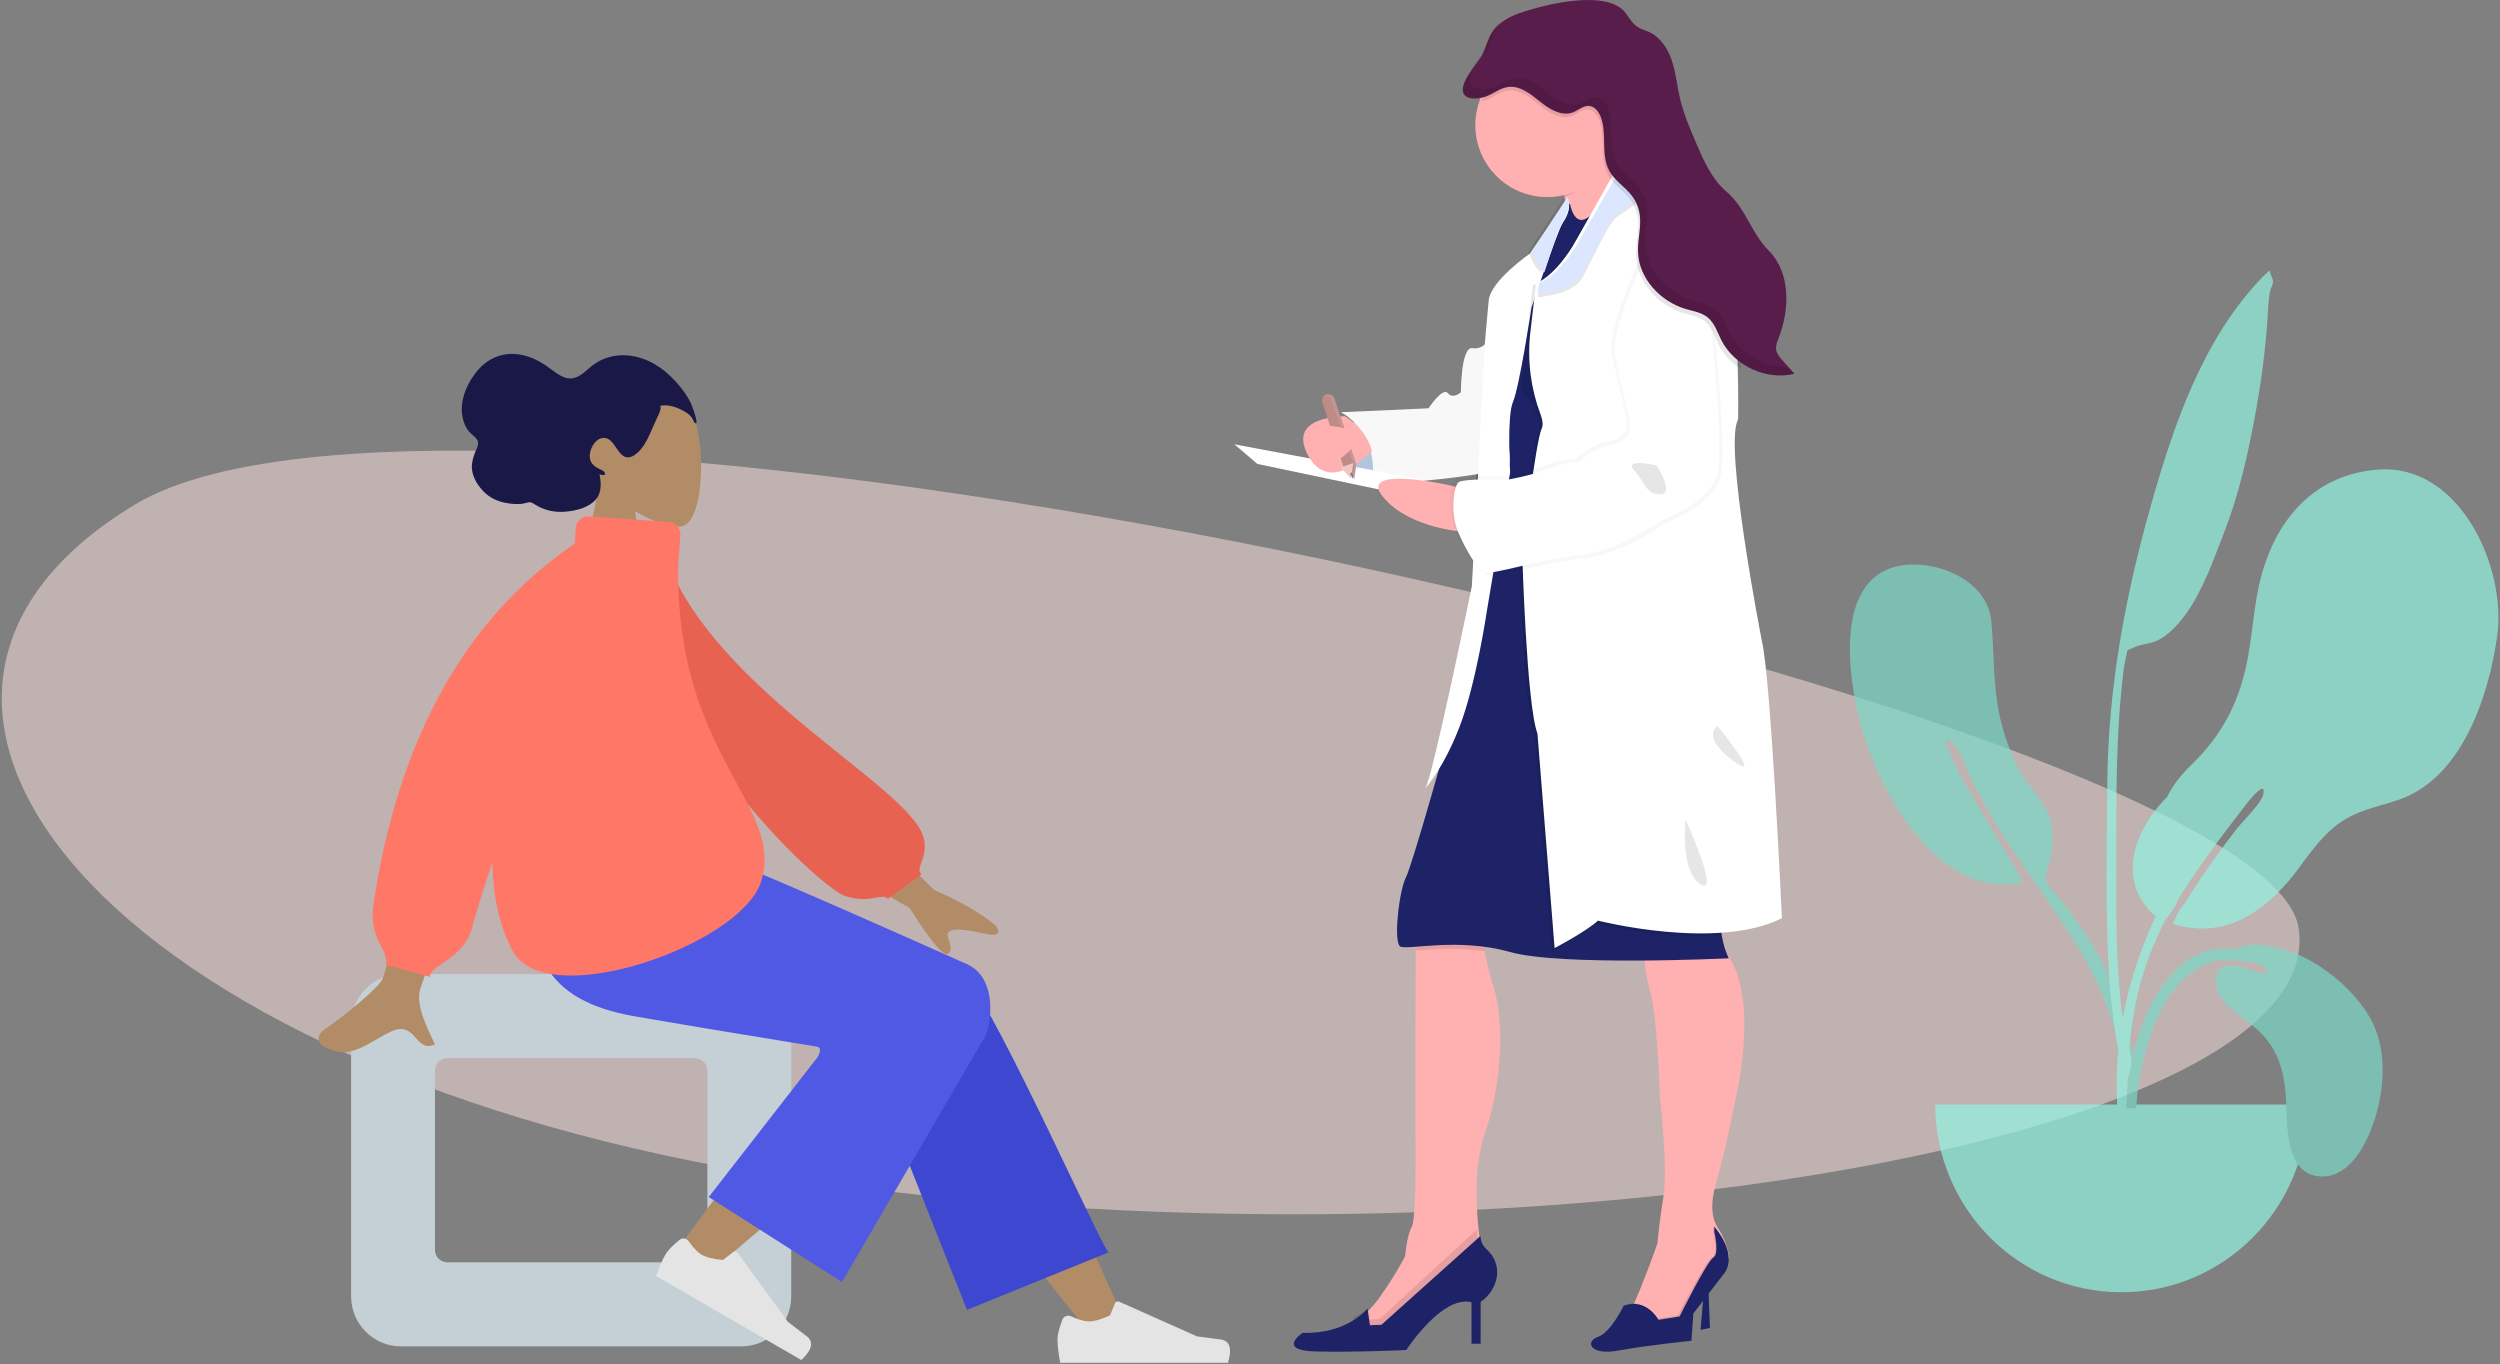
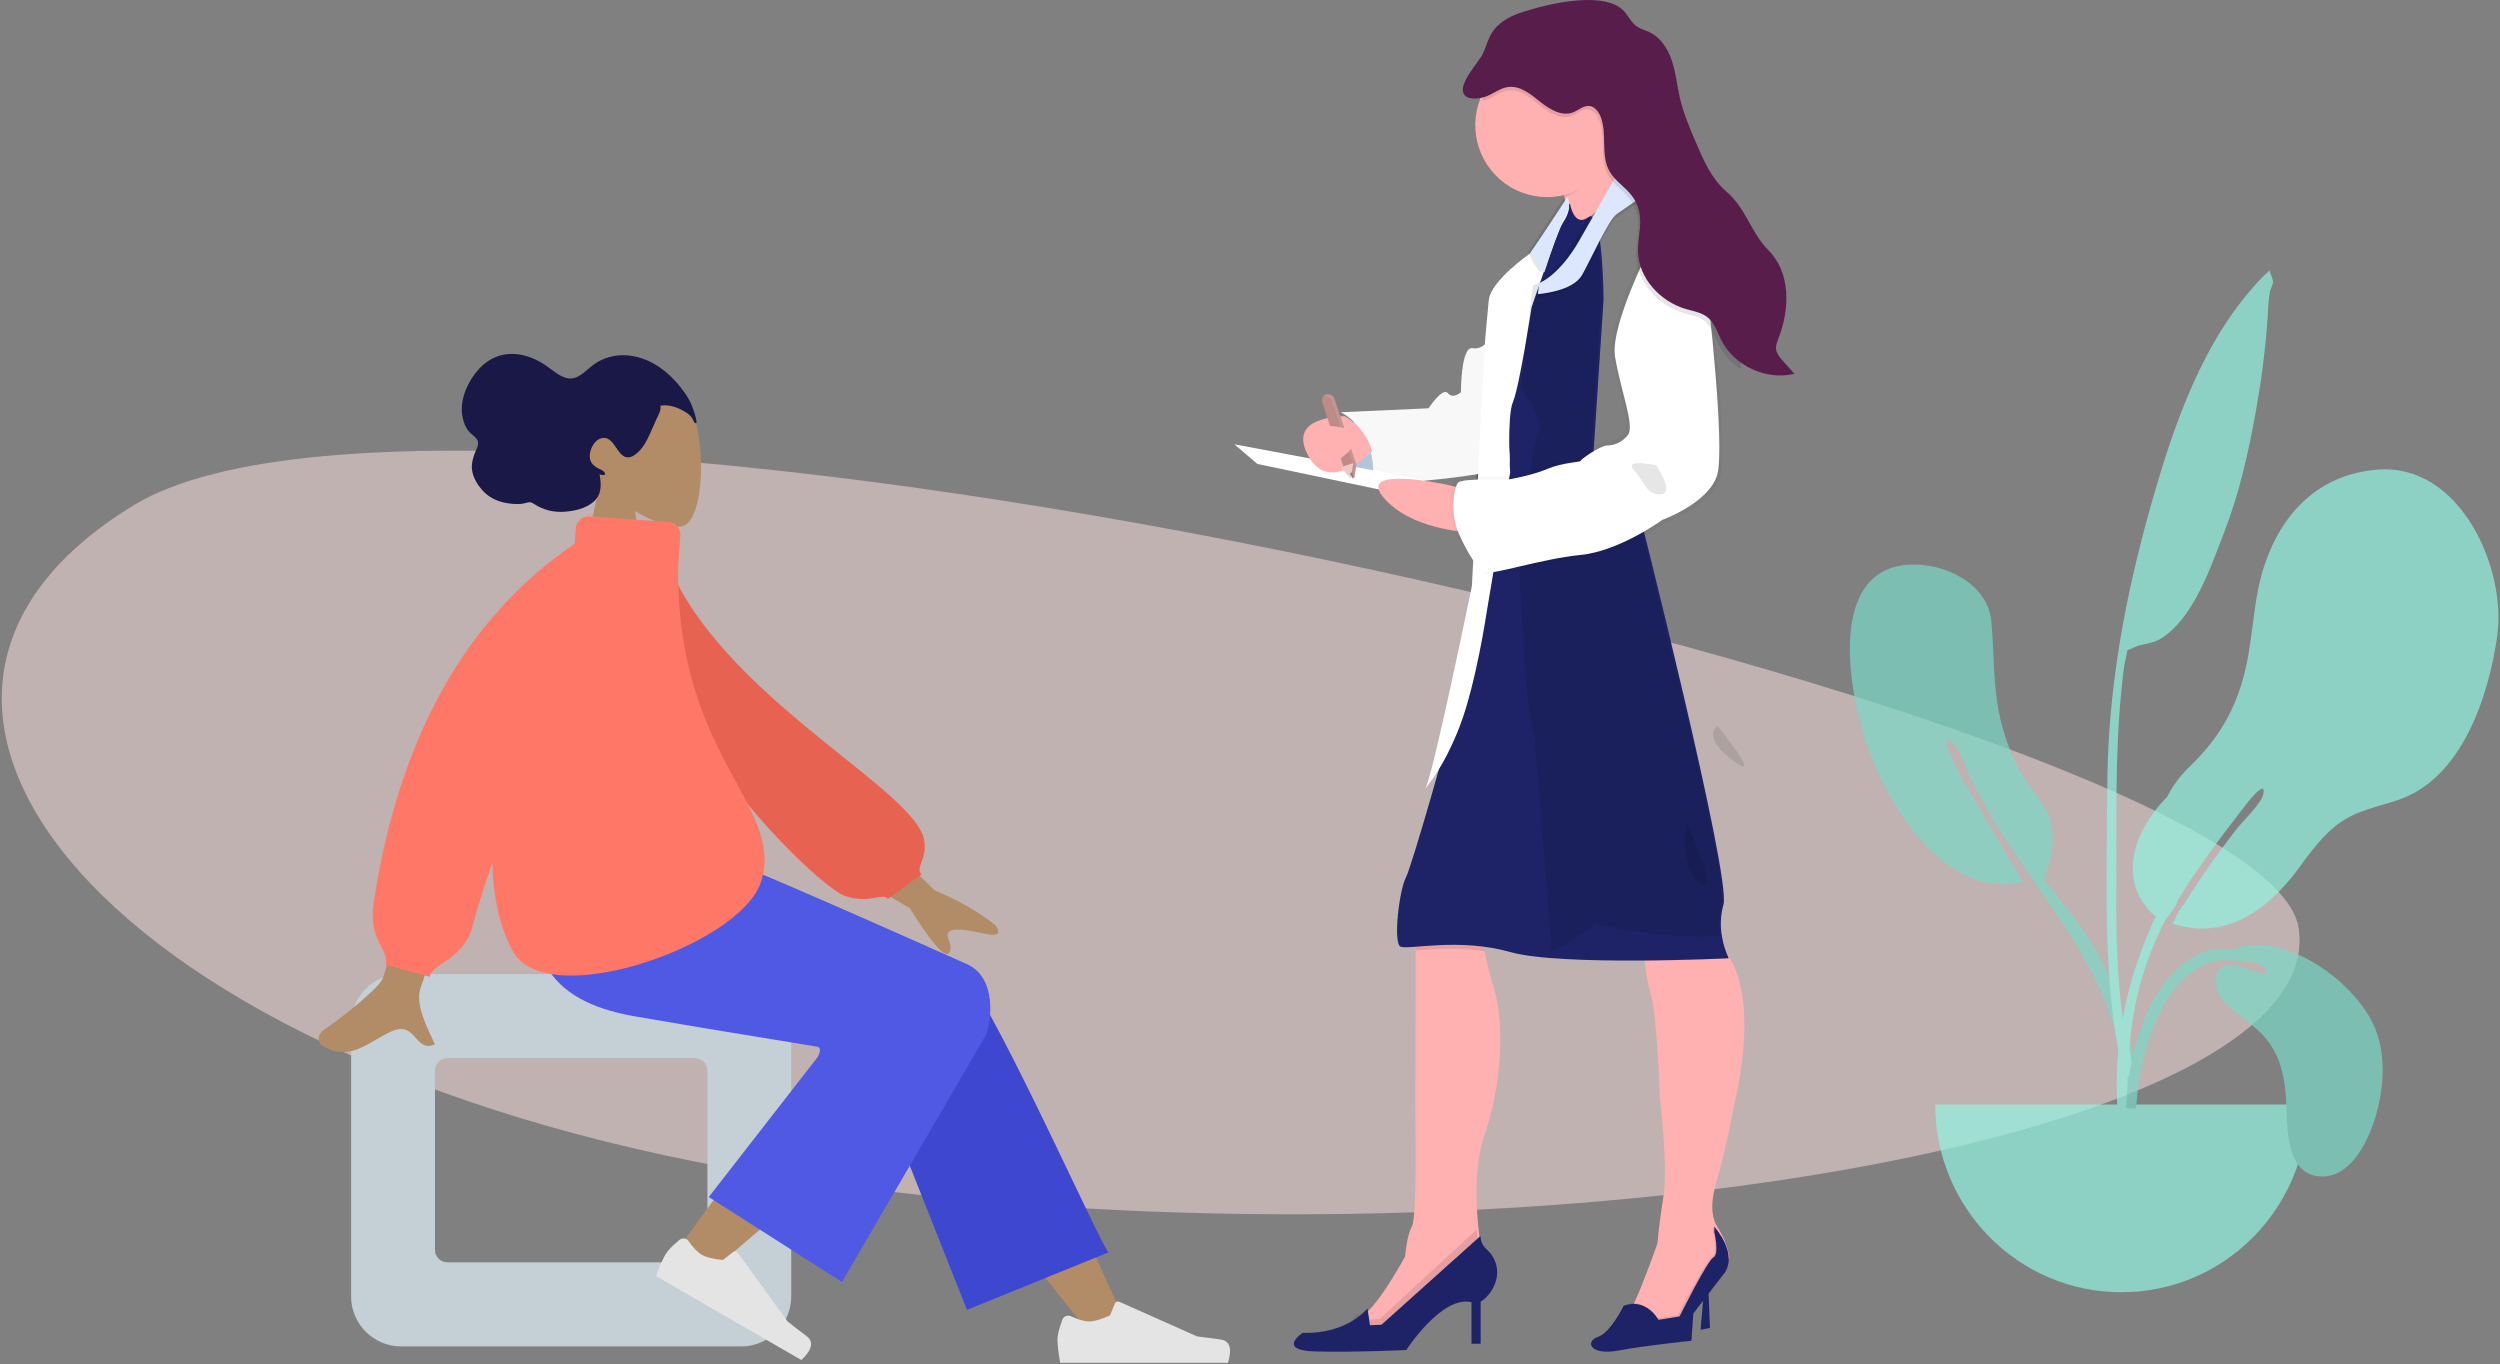
<svg xmlns="http://www.w3.org/2000/svg" width="799px" height="436px" viewBox="0 0 799 436" version="1.1">
  <rect x="0" y="0" width="799" height="436" fill="#808080" stroke="none" />
  <g id="Login" stroke="none" stroke-width="1" fill="none" fill-rule="evenodd">
    <g transform="translate(-5, -357)" id="Group-4">
      <g transform="translate(-59, 167)">
        <g id="Illustration">
          <g id="Scene/Plants" transform="translate(0.5, 0)">
            <g id="Background-Shape-2" opacity="0.505" transform="translate(64.068, 334.026)" fill="#FFE3E0">
              <path d="M734.051,152.438 C744.756,220.572 485.148,265.013 261.698,233.999 C38.247,202.984 -64.261,81.87 42.366,17.335 C148.993,-47.2 723.346,84.305 734.051,152.438 Z" id="Background-Shape" />
            </g>
            <g id="Plant-Right" opacity="0.7" transform="translate(651, 276)">
              <path d="M65.374,92.225 C54.209,92.818 41.156,100.728 41.237,112.894 C41.296,121.734 42.479,130.431 42.066,139.307 C41.735,146.401 40.187,153.341 37.784,160.024 C35.473,166.45 29.893,172.3 28.986,179.002 C28.408,183.271 29.592,189.068 31.42,192.993 C33.644,197.765 32.698,197.469 29.74,201.98 C23.945,210.821 18.833,219.799 15.62,229.968 C10.992,244.615 8.713,261.406 12.588,276.499 C13.081,278.416 14.157,285.366 16.895,285.572 C19.954,285.803 18.13,281.955 17.835,280.681 C15.948,272.553 14.284,265.449 14.637,256.956 C15.997,224.184 36.968,200.483 49.199,171.505 C49.882,170.005 51.282,166.457 52.268,164.11 C53.824,160.404 55.059,153.535 57.392,150.664 C61.785,145.254 58.307,155.566 57.548,157.545 C56.589,160.048 55.524,162.713 54.504,164.924 C49.849,175.17 44.628,186.368 39.819,196.93 C65.746,200.025 80.387,167.779 85.084,147.097 C88.954,130.058 91.61,90.891 65.374,92.225" id="Leaf-Me-Alone!" fill="#7AD9C8" transform="translate(49.071, 188.887) scale(-1, 1) rotate(6) translate(-49.071, -188.887) " />
              <path d="M172.357,64.099 C153.67,65.577 141.674,77.871 136.089,95.066 C133.079,104.332 132.734,113.852 131.062,123.374 C128.546,137.702 123.132,148.559 112.552,158.766 C109.275,161.927 106.86,165.173 105.143,168.646 C101.735,172.113 98.769,176.036 96.589,180.833 C93.805,186.959 93.018,194.308 96.232,200.416 C97.096,202.058 99.252,205.353 101.487,206.851 C93.121,224.614 88.521,244.069 89.04,263.498 C89.353,275.227 89.927,286.961 90.597,298.675 C90.778,301.821 91.805,307.015 93.348,301.739 C94.76,296.914 92.989,289.34 92.825,284.299 C92.028,259.743 91.346,237.416 101.485,214.474 C102.548,212.07 103.676,209.684 104.85,207.318 C104.919,207.278 104.983,207.23 105.047,207.184 C105.092,207.218 105.133,207.255 105.177,207.289 C105.253,207.155 105.355,206.997 105.475,206.819 C105.812,206.473 106.106,206.035 106.385,205.547 C107.285,204.304 108.302,202.844 108.308,202.045 C108.308,202.039 108.304,202.029 108.304,202.023 C114.581,191.808 121.77,182.156 129.113,172.693 C129.058,172.762 137.078,161.875 135.838,167.896 C135.24,170.797 129.341,176.323 126.958,179.396 C121.688,186.233 115.499,194.896 110.356,203.273 C109.664,203.67 108.686,205.617 107.979,207.067 C107.588,207.801 107.224,208.542 106.866,209.187 C125.09,215.19 139.266,203.099 148.932,189.035 C148.944,189.018 148.954,189.001 148.965,188.985 C151.907,185.098 154.92,181.24 158.685,178.168 C164.965,173.042 171.692,172.137 179.097,169.615 C199.291,162.736 207.877,136.643 210.604,117.281 C213.681,95.439 198.631,61.945 172.357,64.099" id="Leaf-Me-Alone!" fill="#93F4E2" />
              <path d="M152.964,6.764 C131.226,23.796 118.221,49.829 107.354,74.493 C95.217,102.041 85.77,130.418 81.373,160.215 C78.484,179.792 75.179,199.434 73.574,219.168 C73.004,226.177 72.72,233.238 72.858,240.27 C72.869,240.847 73.182,256.549 76.049,253.303 C77.68,251.458 75.755,237.02 75.787,234.665 C75.971,221.4 77.433,208.217 79.358,195.1 C82.528,173.505 84.912,151.912 90.134,130.686 C90.913,127.517 91.647,124.177 92.854,121.139 C94.137,117.909 92.897,119.223 95.73,118.272 C98.483,117.346 101.636,117.977 104.532,116.737 C116.02,111.821 123.748,96.13 129.48,85.928 C136.036,74.261 140.816,61.51 144.982,48.848 C148.042,39.545 150.604,30.232 152.658,20.662 C153.305,17.646 153.766,14.462 154.787,11.55 C155.062,10.765 156.074,9.449 156.145,8.73 C156.296,7.206 155.505,6.187 155.609,4.903 C154.714,5.505 153.832,6.126 152.964,6.764" id="Leaf-Me-Alone!" fill="#93F4E2" transform="translate(114.494, 129.324) rotate(-8) translate(-114.494, -129.324) " />
              <path d="M31,267 C31,300.137 57.639,327 90.5,327 C123.361,327 150,300.137 150,267" id="Base" fill="#93F4E2" />
              <path d="M131.383,216.069 C146.198,214.986 162.742,226.839 169.889,239.173 C175.649,249.118 174.679,262.177 171.121,272.742 C168.738,279.816 163.538,289.901 154.865,289.999 C144.015,290.122 143.492,276.823 143.282,269.049 C143.003,258.713 141.686,249.709 133.473,242.664 C131.559,241.023 129.467,239.579 127.534,237.96 C124.506,235.427 121.161,232.833 120.771,228.642 C120.232,222.86 123.523,221.819 128.548,222.894 C129.405,223.076 138.034,226.916 136.756,223.881 C136.366,222.954 134.942,222.219 133.143,221.669 C128.49,221.167 122.941,220.585 121.346,220.933 C104.129,224.678 97.426,248.328 95.646,263.354 C95.454,264.976 95.299,266.603 95.163,268.232 L92,268.232 C92.219,264.297 92.509,260.369 93.173,256.477 C95.71,241.594 103.644,219.734 121.045,217.318 C121.687,217.228 124.048,217.213 126.908,217.379 C128.264,216.628 129.783,216.173 131.383,216.069 Z" id="Leaf-Me-Alone!" fill="#7AD9C8" />
            </g>
          </g>
          <g id="Group-2" transform="translate(125.5, 281)">
            <g id="Group">
              <g id="Head/Front/Wavy" transform="translate(70.793, 0)">
                <g id="Head" stroke-width="1" transform="translate(51.618, 29.808)" fill="#B28B67">
                  <path d="M36.461,8.783 C42,19.168 41.342,45.512 34.183,47.369 C31.328,48.109 25.246,46.296 19.056,42.543 L22.941,70.192 L0,70.192 L7.897,33.163 C3.493,27.962 0.512,21.589 1.01,14.448 C2.445,-6.13 30.921,-1.603 36.461,8.783 Z" />
                </g>
                <path d="M90.244,43.253 C90.017,41.907 89.461,40.412 89.013,39.139 C88.436,37.497 87.561,36.016 86.599,34.621 C84.788,31.995 82.615,29.623 80.215,27.654 C75.833,24.058 70.254,21.984 64.768,22.657 C61.998,22.997 59.309,24.06 57.021,25.829 C54.953,27.428 52.964,29.78 50.287,29.949 C47.373,30.133 44.703,27.547 42.367,25.949 C39.732,24.148 36.93,22.836 33.851,22.326 C28.693,21.471 23.848,23.224 20.293,27.481 C16.51,32.011 13.76,38.654 16.245,44.656 C16.706,45.772 17.3,46.713 18.153,47.492 C18.935,48.207 20.129,48.968 20.446,50.11 C20.783,51.324 19.777,52.89 19.387,53.986 C18.828,55.556 18.369,57.203 18.532,58.909 C18.8,61.711 20.551,64.386 22.399,66.227 C24.28,68.101 26.595,69.176 29.067,69.671 C30.718,70.002 32.406,70.185 34.084,70.06 C34.917,69.999 35.652,69.766 36.459,69.581 C37.244,69.401 37.682,69.611 38.348,70.044 C41.441,72.055 44.767,72.833 48.339,72.534 C51.354,72.282 54.828,71.547 57.287,69.469 C60.018,67.162 59.964,63.98 59.321,60.58 C60.002,60.92 61.885,61.13 60.76,59.777 C60.314,59.241 59.471,59.023 58.899,58.708 C58.233,58.341 57.557,57.867 57.039,57.268 C54.951,54.851 57.06,49.933 59.686,49.122 C63.586,47.918 64.459,53.467 67.244,54.902 C68.845,55.727 70.519,54.599 71.719,53.448 C73.326,51.905 74.421,49.861 75.366,47.781 C76.145,46.068 76.87,44.331 77.663,42.626 C78.034,41.83 79.317,39.58 78.673,38.68 C81.466,38.12 84.578,39.287 86.984,40.819 C87.979,41.452 88.737,42.15 89.267,43.268 C89.381,43.507 89.628,44.219 89.939,44.248 C90.517,44.303 90.301,43.592 90.244,43.253" id="hair" fill="#191847" />
              </g>
              <g id="Bottom/Sitting/Baggy-Pants" transform="translate(0, 180.075)">
                <g id="Objects/Seat/Cube-2" transform="translate(9.567, 40.243)" fill="#C5CFD6">
                  <path d="M165.81,0 C174.647,-1.623249e-15 181.81,7.163 181.81,16 L181.81,103 C181.81,111.837 174.647,119 165.81,119 L57.147,119 C48.31,119 41.147,111.837 41.147,103 L41.147,16 C41.147,7.163 48.31,-9.03489203e-15 57.147,0 L165.81,0 Z M151.017,26.871 L71.94,26.871 C69.731,26.871 67.94,28.662 67.94,30.871 L67.94,30.871 L67.94,88.129 C67.94,90.338 69.731,92.129 71.94,92.129 L71.94,92.129 L151.017,92.129 C153.226,92.129 155.017,90.338 155.017,88.129 L155.017,88.129 L155.017,30.871 C155.017,28.662 153.226,26.871 151.017,26.871 L151.017,26.871 Z" id="Seat" />
                </g>
                <path d="M286.195,154.264 C267.334,131.195 254.572,114.093 247.909,102.958 C236.501,83.891 227.163,66.926 224.217,60.445 C217.19,44.991 240.393,37.754 245.644,44.962 C253.592,55.873 270.566,90.204 296.567,147.956 L286.195,154.264 Z" id="LegLower" fill="#B28B67" />
                <path d="M247.545,147.556 L212.442,59.058 C204.935,42.925 241.191,32.321 246.708,39.829 C259.235,56.874 289.008,124.114 292.74,129.193 L247.545,147.556 Z" id="LegLower" fill="#3E47D0" />
                <g id="Lower-Leg" stroke-width="1" transform="translate(210.632, 94.378) rotate(39) translate(-210.632, -94.378) translate(184.324, 25.391)" fill="#B28B67">
                  <path d="M4.602,132.183 C3.639,120.109 1.85,78.314 3.64,58.968 C4.154,53.409 4.696,48.034 5.243,42.992 C6.866,28.005 34.611,28.479 32.408,42.717 C26.921,78.176 17.263,127.869 16.571,132.163 C15.6,138.181 5.207,139.771 4.602,132.183 Z" id="LegLower" />
                </g>
                <g id="Accessories/Shoe/Flat-Sneaker" transform="translate(181.288, 134.142) rotate(30) translate(-181.288, -134.142) translate(152.11, 114.979)" fill="#E4E4E4">
                  <path d="M2.508,24.235 C1.47,27.02 0.951,29.109 0.951,30.5 C0.951,32.214 1.236,34.713 1.808,38 C3.797,38 21.673,38 55.436,38 C56.829,33.397 56.025,30.912 53.022,30.545 C50.02,30.178 47.526,29.846 45.54,29.55 L20.66,18.468 C20.155,18.244 19.564,18.47 19.339,18.975 C19.335,18.983 19.332,18.992 19.328,19 L17.745,22.837 L17.745,22.837 C14.966,24.133 12.707,24.78 10.969,24.78 C9.575,24.78 7.655,24.224 5.21,23.112 L5.21,23.112 C4.205,22.655 3.019,23.1 2.562,24.105 C2.542,24.148 2.524,24.191 2.508,24.235 Z" id="shoe" />
                </g>
                <g id="Accessories/Shoe/Flat-Sneaker" transform="translate(275.52, 126.477)" fill="#E4E4E4">
                  <path d="M2.508,24.235 C1.47,27.02 0.951,29.109 0.951,30.5 C0.951,32.214 1.236,34.713 1.808,38 C3.797,38 21.673,38 55.436,38 C56.829,33.397 56.025,30.912 53.022,30.545 C50.02,30.178 47.526,29.846 45.54,29.55 L20.66,18.468 C20.155,18.244 19.564,18.47 19.339,18.975 C19.335,18.983 19.332,18.992 19.328,19 L17.745,22.837 L17.745,22.837 C14.966,24.133 12.707,24.78 10.969,24.78 C9.575,24.78 7.655,24.224 5.21,23.112 L5.21,23.112 C4.205,22.655 3.019,23.1 2.562,24.105 C2.542,24.148 2.524,24.191 2.508,24.235 Z" id="shoe" />
                </g>
                <path d="M199.811,63.478 C170.636,58.718 151.094,55.462 141.185,53.713 C112.942,48.725 104.706,33.502 109.575,0.29 L161.614,0.29 C168.5,2.281 197.275,14.6 247.937,37.245 C257.052,41.777 255.355,55.14 253.688,59.542 C253.62,59.722 238.254,86.093 207.589,138.658 L165.019,111.497 L199.891,66.679 C200.812,64.821 200.786,63.754 199.811,63.478 Z" id="Leg-and-Butt" fill="#5059E3" />
              </g>
              <g id="Body/Turtle-Neck" transform="translate(19.133, 78.543)">
                <path d="M58.35,64.564 L79.306,64.643 C63.345,116.365 54.873,143.446 53.888,145.886 C51.674,151.375 56.36,159.735 58.364,164.227 C51.837,167.149 52.533,156.33 44.299,160.161 C36.784,163.659 31.067,169.995 22.384,164.636 C21.317,163.978 20.147,161.497 22.973,159.559 C30.015,154.729 40.162,146.277 41.533,143.495 C43.403,139.701 49.008,113.391 58.35,64.564 L58.35,64.564 Z M190.921,88.505 L218.032,114.958 C225.92,118.323 232.383,122.039 237.422,126.106 C238.555,127.473 239.788,130.092 234.457,128.92 C229.126,127.748 223.466,126.755 222.464,128.489 C221.462,130.223 224.415,132.88 222.563,135.149 C221.329,136.662 217.177,131.85 210.108,120.713 L181.917,104.088 L190.921,88.505 Z" id="Skin" fill="#B28B67" />
                <path d="M117.492,9.298 L125.612,7.162 C142.617,51.942 212.081,77.403 217.679,94.209 C219.732,100.373 215.481,103.951 217.989,105.664 L207.959,114.447 C205.959,112.488 202.426,116.701 194.102,114.699 C185.778,112.696 122.249,63.667 117.492,9.298 Z" id="Clothes-Back" fill="#E86252" transform="translate(167.876, 61.208) rotate(5) translate(-167.876, -61.208) " />
                <path d="M107.661,-4.507 L133.095,-2.728 C135.299,-2.574 136.961,-0.663 136.807,1.541 L136.13,11.178 C135.154,72.245 170.446,87.812 162.587,112.299 C156.1,132.514 94.007,154.245 83.262,134.43 C78.912,126.408 76.938,116.705 76.715,106.157 C73.97,114.261 71.797,121.238 70.199,127.088 C67.48,137.04 57.045,138.736 56.764,142.511 L56.758,142.667 L42.68,138.78 C43.635,133.5 36.999,130.929 38.778,119.133 C46.751,66.278 68.172,27.965 103.042,4.194 L103.392,-0.796 C103.546,-3 105.457,-4.661 107.661,-4.507 Z" id="Clothes-Front" fill="#FF7867" />
              </g>
            </g>
          </g>
        </g>
        <g id="Group-13" transform="translate(459, 190)" fill-rule="nonzero">
          <rect id="Rectangle" fill="#6C63FF" opacity="0.1" x="81.5" y="111" width="22" height="22" />
          <rect id="Rectangle" fill="#6C63FF" opacity="0.1" x="81.5" y="166" width="22" height="22" />
          <rect id="Rectangle" fill="#6C63FF" opacity="0.1" x="81.5" y="220" width="22" height="22" />
          <rect id="Rectangle" fill="#6C63FF" opacity="0.1" x="81.5" y="274" width="22" height="22" />
          <polygon id="Path" fill="#1D2366" points="149.395 414.484 148.5 425 151.5 424.406 151.049 413" />
          <path d="M79.537,362.407 C75.821,372.971 76.871,387.227 77.706,394.151 C78.015,396.711 78.301,398.269 78.301,398.269 C78.301,398.269 72.745,410.898 72.282,411.376 C71.818,411.854 55.933,421.531 55.933,421.531 L44.83,428 C44.83,428 33.565,423.073 38.965,421.377 C40.069,420.935 41.063,420.259 41.878,419.395 C47.287,414.268 54.078,401.522 54.078,401.522 C54.078,401.522 54.542,395.053 56.242,391.977 C57.942,388.9 57.323,356.571 57.323,356.571 L57.455,303.87 L57.455,297 L78.587,297.154 C78.72,299.486 79.025,301.806 79.498,304.094 C80.257,308.042 81.24,311.945 82.442,315.783 C86.166,327.803 84.621,347.935 79.537,362.407 Z" id="Path" fill="#FFB0B1" />
          <path d="M77.5,397.122 C77.5,397.122 72.054,409.814 71.599,410.294 C71.145,410.775 55.571,420.499 55.571,420.499 L44.686,427 C44.686,427 33.642,422.049 38.937,420.344 C40.019,419.9 40.993,419.221 41.792,418.353 L42.262,421.739 L45.89,421.584 L76.947,393 C77.22,395.557 77.5,397.122 77.5,397.122 Z" id="Path" fill="#000000" opacity="0.1" />
          <path d="M78.174,395 L46.513,423.39 L42.834,423.542 L42.066,418.192 C42.066,418.192 35.631,426.432 21.332,425.973 C21.332,425.973 12.747,431.622 25.471,431.928 C38.196,432.234 54.445,431.469 54.445,431.469 C54.445,431.469 65.795,413.888 75.294,416.181 L75.294,429.459 L78.213,429.459 L78.213,416.059 C80.954,414.222 82.824,411.351 83.388,408.109 C83.902,404.749 82.619,401.365 80.002,399.181 C78.84,398.097 78.179,396.585 78.174,395 Z" id="Path" fill="#1D2366" />
          <path d="M153.383,378.436 C151.314,385.759 152.442,389.884 153.857,392.096 L153.857,392.142 C155.673,394.874 156.935,397.929 157.575,401.139 L157.699,401.832 L143.108,422.916 L135.19,426 C135.19,426 122.458,421.691 124.784,420.457 C125.367,420.157 126.277,418.553 127.319,416.341 C130.43,409.672 134.724,397.369 134.724,397.369 L134.724,397.269 C135.175,392.188 135.89,387.124 136.684,382.082 C138.107,373.009 135.494,350.737 135.494,350.737 C135.494,350.737 134.56,323.656 132.538,317.496 C131.625,314.365 131.018,311.153 130.726,307.906 C130.306,304.052 130.213,300.876 130.213,300.876 C130.213,300.876 138.597,289.312 153.966,301.801 C155.195,302.797 156.276,303.96 157.178,305.254 C167.795,320.225 159.247,353.204 159.247,353.204 C159.247,353.204 157.108,365.199 153.383,378.436 Z" id="Path" fill="#FFB0B1" />
          <path d="M156.5,401.896 L141.996,422.924 L134.126,426 C134.126,426 121.47,421.702 123.782,420.472 C124.362,420.172 125.266,418.573 126.302,416.366 C131.66,416.32 134.435,421.394 134.435,421.394 L141.223,420.318 C141.223,420.318 150.176,402.818 152.186,401.749 C154.196,400.681 152.495,393.761 152.495,393.761 L152.495,392 C152.549,392.062 152.596,392.131 152.658,392.192 L152.658,392.238 C154.462,394.963 155.717,398.01 156.353,401.211 L156.5,401.896 Z" id="Path" fill="#000000" opacity="0.1" />
          <path d="M135.066,421.82 C135.066,421.82 131.248,414.661 123.932,417.305 C123.932,417.305 119.816,425.883 115.7,427.271 C111.584,428.659 112.958,433.338 122.26,431.63 C131.561,429.922 145.582,428.511 145.582,428.511 L146.193,419.785 L155.647,407.487 C155.647,407.487 161.283,402.27 152.898,392 L152.898,393.786 C152.898,393.786 154.578,400.804 152.592,401.888 C150.607,402.972 141.794,420.728 141.794,420.728 L135.066,421.82 Z" id="Path" fill="#1D2366" />
          <path d="M78.591,297.152 C78.724,299.454 79.028,301.742 79.5,304 C70.826,302.745 62.777,303.368 57.5,303.779 L57.5,297 L78.591,297.152 Z" id="Path" fill="#000000" opacity="0.1" />
          <path d="M157.5,306.331 C157.5,306.331 144.965,306.886 130.017,307 C129.594,303.439 129.5,300.505 129.5,300.505 C129.5,300.505 137.945,289.821 153.426,301.359 C154.664,302.279 155.753,303.354 156.662,304.55 C156.905,305.157 157.184,305.752 157.5,306.331 Z" id="Path" fill="#000000" opacity="0.1" />
          <path d="M157.5,306.261 C157.5,306.261 103.915,308.882 87.583,304.251 C71.25,299.619 55.063,303.632 52.624,302.557 C50.185,301.483 52.165,284.65 54.306,280.483 C56.447,276.315 68.192,234.168 68.192,234.168 L79.493,174.585 L91.398,171.268 L92.239,171.028 L112.984,165.245 L128.184,161 C128.184,161 158.41,280.328 155.818,289.127 C154.877,292.496 154.725,296.041 155.374,299.48 C155.77,301.829 156.486,304.111 157.5,306.261 Z" id="Path" fill="#1D2366" />
          <path d="M39.315,133 C39.315,133 28.264,144.541 36.631,150.973 C44.998,157.405 50.5,151.588 50.5,151.588 L39.315,133 Z" id="Path" fill="#C7DAF5" />
          <path d="M39.315,133 C39.315,133 28.264,144.541 36.631,150.973 C44.998,157.405 50.5,151.588 50.5,151.588 L39.315,133 Z" id="Path" fill="#000000" opacity="0.1" />
          <path d="M125.5,57.993 C125.5,57.993 124.241,59.191 122.344,60.957 C119.641,63.483 115.64,67.176 112.092,70.27 C107.177,74.547 103.122,77.687 104.573,75.008 C106.025,72.328 105.748,67.66 105.027,63.291 C104.973,62.999 104.927,62.707 104.873,62.423 C104.275,59.215 103.483,56.046 102.5,52.933 C102.5,52.933 110.441,42.676 114.833,38.629 C116.469,37.094 117.613,36.464 117.682,37.531 C117.759,38.967 118.834,42.138 120.17,45.501 C120.209,45.609 120.247,45.708 120.293,45.816 C121.184,48.119 122.19,50.484 123.073,52.526 C124.425,55.659 125.5,57.993 125.5,57.993 Z" id="Path" fill="#FFB0B1" />
          <path d="M119.5,45.047 C118.048,53.444 112.458,60.324 104.914,63 C104.331,59.399 103.524,55.845 102.5,52.359 C102.5,52.359 116.785,32.522 117.005,36.536 C117.057,38.059 118.172,41.435 119.5,45.047 Z" id="Path" fill="#000000" opacity="0.1" />
          <path d="M104.817,67.752 L106.722,65 C106.722,65 107.986,72.893 112.629,69.411 C117.273,65.93 117.5,95.609 117.5,95.609 L112.516,172 L76.5,169.79 L77.521,132.878 L81.598,114.271 L91.679,87.22 L97.677,78.281 L104.817,67.752 Z" id="Path" fill="#000000" opacity="0.1" />
          <path d="M117.5,95.637 L112.96,164.684 L112.483,172 L92.391,170.768 L91.635,170.721 L76.5,169.791 L77.522,132.884 L81.6,114.284 L91.688,87.243 L97.689,78.307 L104.832,67.744 L106.739,65 C106.739,65 108.003,72.89 112.649,69.41 L112.748,69.34 L112.748,69.34 C117.288,66.395 117.5,95.637 117.5,95.637 Z" id="Path" fill="#1D2366" />
          <path d="M81.159,108 C81.159,108 79.313,111.908 75.606,111.275 C71.899,110.642 71.907,125.345 71.907,125.345 C71.907,125.345 69.443,127.69 67.744,125.657 C66.045,123.625 61.565,130.496 61.565,130.496 L33.5,131.746 C33.5,131.746 45.988,137.523 43.54,155 C43.54,155 85.939,152.342 87.329,148.286 C88.72,144.229 81.159,108 81.159,108 Z" id="Path" fill="#FFFFFF" />
          <path d="M81.159,108 C81.159,108 79.313,111.908 75.606,111.275 C71.899,110.642 71.907,125.345 71.907,125.345 C71.907,125.345 69.443,127.69 67.744,125.657 C66.045,123.625 61.565,130.496 61.565,130.496 L33.5,131.746 C33.5,131.746 45.988,137.523 43.54,155 C43.54,155 85.939,152.342 87.329,148.286 C88.72,144.229 81.159,108 81.159,108 Z" id="Path" fill="#000000" opacity="0.03" />
          <polygon id="Path" fill="#FFFFFF" points="-0.5 142 6.866 148.28 67.5 161 59.98 153.339" />
          <path d="M104.486,71.199 C103.476,72.739 100.587,80.623 98.176,87.507 C96.165,93.243 94.485,98.286 94.485,98.286 C94.485,98.286 90.563,123.802 88.56,128.414 C86.557,133.026 87.643,151.013 87.643,151.013 L80.178,195.431 C80.178,195.431 76.795,218.338 71.572,232.02 C66.417,245.486 60.677,251.8 60.5,252 C62.811,248.874 75.408,187.324 75.408,187.324 L79.569,109.697 C79.569,109.697 80.178,102.321 80.794,96.015 C81.41,89.709 93.892,81.101 93.892,81.101 L105.926,64 C107.136,65.617 106.327,68.435 104.486,71.199 Z" id="Path" fill="#FFFFFF" />
          <path d="M73.57,170 C73.57,170 55.753,169.231 47.124,158.946 C38.494,148.661 67.071,154.841 67.071,154.841 L74.5,156.532 L73.57,170 Z" id="Path" fill="#FFB0B1" />
          <path d="M155.342,288.741 C154.394,292.105 154.241,295.643 154.895,299.076 C135.585,300.45 114.928,295.217 114.928,295.217 C111.08,298.767 100.944,304 100.944,304 L95.418,235.309 C91.885,226.048 90.5,177.524 90.5,177.524 C90.5,177.524 90.816,174.985 91.27,171.18 C91.27,171.088 91.27,170.987 91.308,170.895 C92.686,160.267 95.418,140.316 96.757,137.622 C98.604,133.918 91.077,124.062 91.077,124.062 L94.502,94.772 L94.918,91.237 C102.137,88.003 107.671,77.676 107.671,77.676 L111.919,70.213 L111.919,70.213 C116.537,67.241 116.775,96.362 116.775,96.362 L112.157,165.122 L127.458,160.884 C127.458,160.884 157.951,279.958 155.342,288.741 Z" id="Path" fill="#000000" opacity="0.1" />
-           <path d="M174.5,293.462 C153.636,303.925 115.713,294.232 115.713,294.232 C111.899,297.776 101.852,303 101.852,303 L96.367,234.429 C92.873,225.184 91.5,176.745 91.5,176.745 C91.5,176.745 95.909,140.603 97.74,136.912 C98.274,135.834 98.015,134.231 97.382,132.505 C94.269,124.291 93.124,115.449 94.04,106.703 L95.505,94.136 L95.909,90.615 C103.073,87.379 108.558,77.071 108.558,77.071 L112.372,70.322 L119.39,57.886 L122.717,52 L123.281,52.516 L127.591,56.461 C127.591,56.461 129.422,58.002 132.168,60.313 C138.142,65.398 148.463,74.351 153.788,79.829 C158.472,84.652 159.952,103.413 160.379,117.535 C160.662,126.835 160.494,134.123 160.494,134.123 C155.772,141.974 168.122,205.005 168.122,205.005 C170.998,217.186 174.5,293.462 174.5,293.462 Z" id="Path" fill="#FFFFFF" />
          <path d="M134.849,77.084 C134.849,77.084 120.497,104.55 122.164,114.989 C123.831,125.428 128.572,137.243 126.285,140.003 C124.693,142.122 122.206,143.371 119.564,143.377 C117.27,143.531 111.153,147.828 111.153,148.29 C111.153,148.751 105.503,148.751 100.449,150.903 C95.394,153.056 87.932,154.278 87.932,154.278 C87.932,154.278 73.404,153.817 72.05,155.2 C70.697,156.584 69.305,164.863 72.203,171.466 C75.101,178.069 78.32,182.997 80.752,183.896 C83.183,184.795 98.613,179.599 111.13,178.369 C123.647,177.139 137.235,167.169 137.235,167.169 C137.235,167.169 152.199,161.788 154.822,152.74 C157.444,143.693 151.618,93.965 151.618,93.965 C151.618,93.965 147.213,70.789 134.849,77.084 Z" id="Path" fill="#000000" opacity="0.03" />
          <path d="M132.864,75.082 C132.864,75.082 118.504,102.556 120.187,112.988 C121.87,123.419 126.598,135.242 124.303,138.01 C122.715,140.132 120.228,141.381 117.586,141.384 C115.29,141.538 109.17,145.835 109.17,146.297 C109.17,146.758 103.516,146.758 98.459,148.902 C93.402,151.047 85.935,152.277 85.935,152.277 C85.935,152.277 71.398,151.816 70.052,153.2 C68.705,154.583 67.298,162.87 70.205,169.466 C73.112,176.061 76.325,180.997 78.758,181.896 C81.191,182.795 96.63,177.599 109.155,176.377 C121.679,175.154 135.274,165.169 135.274,165.169 C135.274,165.169 150.239,159.788 152.832,150.747 C155.426,141.707 149.627,91.963 149.627,91.963 C149.627,91.963 145.235,68.794 132.864,75.082 Z" id="Path" fill="#000000" opacity="0.03" />
          <path d="M133.831,76.074 C133.831,76.074 119.48,103.55 121.162,113.982 C122.844,124.415 127.569,136.239 125.283,138.999 C123.696,141.126 121.207,142.379 118.562,142.381 C116.269,142.535 110.152,146.832 110.152,147.286 C110.152,147.74 104.509,147.747 99.447,149.9 C94.386,152.052 86.931,153.275 86.931,153.275 C86.931,153.275 72.403,152.814 71.05,154.197 C69.697,155.581 68.305,163.869 71.203,170.465 C74.101,177.061 77.32,181.997 79.751,182.896 C82.183,183.795 97.612,178.599 110.129,177.368 C122.645,176.138 136.232,166.167 136.232,166.167 C136.232,166.167 151.196,160.786 153.818,151.737 C156.441,142.689 150.653,92.956 150.653,92.956 C150.653,92.956 146.187,69.816 133.831,76.074 Z" id="Path" fill="#FFFFFF" />
          <path d="M134.417,148.739 C134.417,148.739 123.505,146.255 127.302,150.395 C131.1,154.534 131.078,158.16 135.726,157.995 C140.375,157.829 134.417,148.739 134.417,148.739 Z" id="Path" fill="#000000" opacity="0.1" />
          <path d="M153.921,232 C153.921,232 148.482,235.367 158.886,243.129 C169.29,250.89 153.921,232 153.921,232 Z" id="Path" fill="#000000" opacity="0.1" />
          <path d="M143.711,262 C143.711,262.451 141.972,278.535 148.478,282.555 C154.983,286.576 143.711,262 143.711,262 Z" id="Path" fill="#000000" opacity="0.1" />
          <path d="M34.762,133 C29.128,133.184 16.959,134.806 23.269,145.912 C28.848,155.741 38.224,149.171 43.5,144.187 C42.213,139.54 39.085,135.536 34.762,133 L34.762,133 Z" id="Path" fill="#FFB0B1" />
          <path d="M42.85,143.655 L43.15,143.345 L42.85,143.655 Z" id="Path" fill="#FFB0B1" />
          <path d="M133.5,61.302 C127.587,65.334 122.629,68.736 121.659,69.442 C119.011,71.4 113.961,82.897 110.704,88.764 C108.11,93.487 99.68,94.7 96.5,95 L96.908,91.49 C104.137,88.265 109.672,77.99 109.672,77.99 L123.961,53 L128.881,57.462 C128.881,57.462 130.728,58.998 133.5,61.302 Z" id="Path" fill="#000000" opacity="0.1" />
          <path d="M133.5,60.302 C127.587,64.334 122.629,67.736 121.659,68.45 C119.011,70.4 113.961,81.897 110.704,87.764 C108.11,92.487 99.68,93.7 96.5,94 L96.908,90.49 C104.137,87.265 109.672,76.99 109.672,76.99 L123.961,52 L128.881,56.447 C128.881,56.447 130.728,57.967 133.5,60.302 Z" id="Path" fill="#DCE7FF" />
          <path d="M122.5,39.996 C122.503,44.65 121.092,49.196 118.452,53.03 C112.011,62.398 99.691,65.653 89.463,60.691 C79.234,55.728 74.166,44.037 77.538,33.18 C80.91,22.322 91.708,15.558 102.949,17.262 C114.189,18.966 122.498,28.627 122.5,39.996 L122.5,39.996 Z" id="Path" fill="#FFB0B1" />
          <path d="M161.5,118 C158.406,116.07 155.886,113.324 154.208,110.056 C152.936,107.506 152.09,104.562 149.918,102.754 C147.96,101.131 145.347,100.737 142.908,100.01 C134.892,97.607 128.172,90.189 127.921,81.719 C127.799,77.732 129.025,73.752 128.469,69.804 C128.153,67.569 127.277,65.454 125.924,63.66 C125.253,62.802 124.516,61.999 123.722,61.257 C122.655,60.237 121.535,59.248 120.56,58.166 C119.946,57.496 119.409,56.757 118.96,55.964 C118.598,55.314 118.304,54.628 118.084,53.916 C116.56,49.187 117.947,43.576 116.27,38.793 L116.179,38.53 C115.546,36.83 114.259,35.13 112.468,34.999 C110.677,34.868 109.146,36.374 107.439,37.047 C103.866,38.453 100.01,36.058 97.031,33.616 C94.052,31.174 90.691,28.384 86.904,28.925 C84.398,29.288 82.416,31.019 80.108,31.916 C79.586,32.12 79.049,32.278 78.5,32.387 C82.53,22.194 93.125,16.335 103.756,18.419 C114.388,20.503 122.067,29.944 122.061,40.926 C122.064,42.534 121.898,44.137 121.566,45.709 C121.604,45.817 121.642,45.918 121.688,46.026 C122.572,48.344 123.57,50.724 124.446,52.78 L128.751,56.736 C128.751,56.736 130.58,58.282 133.323,60.6 C139.289,65.7 149.598,74.68 154.917,80.174 C159.595,85.027 161.058,103.835 161.5,118 Z" id="Path" fill="#000000" opacity="0.1" />
          <path d="M78.839,17.326 C79.943,15.085 80.492,12.575 81.813,10.449 C83.751,7.368 87.134,5.397 90.609,4.203 C99.684,1.084 118.861,-3.445 124.592,4.203 C125.719,5.743 126.654,7.453 128.214,8.516 C129.403,9.324 130.84,9.671 132.145,10.279 C135.798,11.989 138.131,15.717 139.374,19.521 C140.617,23.326 140.988,27.408 141.899,31.328 C143.066,36.357 145.112,41.124 147.151,45.861 C149.553,51.452 152.102,57.252 156.736,61.203 C163.061,66.594 164.459,74.226 170.329,80.141 C177.28,87.165 177.056,98.756 173.472,107.959 C173.001,109.168 172.468,110.431 172.653,111.718 C172.839,113.004 173.797,114.174 174.7,115.199 L178.5,119.473 C169.51,121.637 159.339,116.955 155.153,108.737 C153.863,106.195 153.006,103.269 150.797,101.459 C148.82,99.842 146.163,99.457 143.699,98.733 C135.574,96.33 128.762,88.928 128.507,80.487 C128.384,76.521 129.627,72.555 129.063,68.627 C128.75,66.385 127.858,64.262 126.476,62.466 C124.352,59.701 121.147,57.845 119.417,54.764 C116.49,49.612 118.714,42.919 116.606,37.389 C115.957,35.695 114.66,34 112.845,33.87 C111.03,33.739 109.477,35.24 107.74,35.91 C104.125,37.312 100.217,34.932 97.197,32.491 C94.177,30.05 90.772,27.277 86.925,27.824 C84.384,28.178 82.384,29.903 80.044,30.804 C78.314,31.467 74.808,32.06 73.294,30.604 C70.096,27.67 77.503,20.068 78.839,17.326 Z" id="Path" fill="#591D4B" />
-           <path d="M157.469,106.101 C156.171,103.549 155.322,100.611 153.113,98.802 C151.136,97.178 148.479,96.783 146.007,96.057 C137.89,93.652 131.078,86.221 130.815,77.746 C130.692,73.763 131.935,69.773 131.379,65.83 C131.055,63.593 130.165,61.476 128.792,59.682 C126.66,56.906 123.455,55.043 121.732,51.95 C118.805,46.784 121.029,40.065 118.913,34.505 C118.272,32.811 116.967,31.11 115.16,30.971 C113.352,30.832 111.784,32.355 110.054,33.028 C106.44,34.435 102.524,32.038 99.512,29.595 C96.5,27.151 93.078,24.36 89.239,24.901 C86.698,25.264 84.69,26.997 82.358,27.894 C80.628,28.559 77.114,29.162 75.6,27.7 C72.418,24.607 79.825,16.991 81.153,14.253 C82.257,11.995 82.806,9.482 84.134,7.348 C84.204,7.232 84.281,7.116 84.358,7 C83.365,7.824 82.507,8.8 81.817,9.892 C80.496,12.026 79.948,14.532 78.844,16.797 C77.507,19.535 70.101,27.174 73.29,30.244 C74.835,31.713 78.311,31.11 80.041,30.445 C82.358,29.541 84.381,27.808 86.922,27.453 C90.784,26.904 94.182,29.695 97.195,32.139 C100.207,34.582 104.146,36.979 107.745,35.572 C109.475,34.899 110.989,33.384 112.842,33.523 C114.696,33.662 115.932,35.356 116.604,37.057 C118.712,42.609 116.488,49.328 119.415,54.501 C121.145,57.54 124.351,59.443 126.474,62.234 C127.857,64.037 128.748,66.169 129.062,68.42 C129.626,72.364 128.382,76.346 128.506,80.328 C128.761,88.834 135.573,96.234 143.698,98.647 C146.146,99.374 148.819,99.761 150.796,101.384 C153.012,103.202 153.885,106.14 155.152,108.692 C159.338,116.942 169.51,121.644 178.5,119.471 L176.708,117.445 C168.915,117.561 161.029,113.122 157.469,106.101 Z" id="Path" fill="#000000" opacity="0.1" />
          <path d="M103.592,70.405 C102.633,71.972 99.886,79.995 97.594,87 C95.448,86.107 93.5,80.41 93.5,80.41 L104.939,63 C106.111,64.724 105.342,67.584 103.592,70.405 Z" id="Path" fill="#000000" opacity="0.1" />
          <path d="M104.592,70.399 C103.633,71.967 100.886,79.993 98.594,87 C96.448,86.114 94.5,80.408 94.5,80.408 L105.939,63 C107.111,64.717 106.342,67.585 104.592,70.399 Z" id="Path" fill="#DCE7FF" />
          <path d="M34.581,149.793 L27.598,128.584 C27.431,128.082 27.479,127.537 27.73,127.07 C27.981,126.602 28.415,126.25 28.937,126.091 L28.937,126.091 C30.018,125.766 31.17,126.341 31.517,127.38 L38.5,148.566 L37.807,153 L34.581,149.793 Z" id="Path" fill="#BE8B87" />
          <path d="M27.94,126.689 L27.94,126.689 C29.057,126.359 30.25,126.935 30.607,127.978 L37.802,149.164 L37.262,152.487 L37.785,153 L38.5,148.566 L31.264,127.38 C30.906,126.341 29.72,125.766 28.605,126.091 L28.605,126.091 C28.154,126.227 27.766,126.501 27.5,126.867 C27.641,126.797 27.789,126.737 27.94,126.689 Z" id="Path" fill="#FFFFFF" opacity="0.1" />
          <polygon id="Path" fill="#EFC8C4" points="33.5 149.349 37.5 148 36.916 152.098 36.792 153 35.623 151.704" />
          <path d="M36.5,151.375 C36.554,151.253 36.621,151.152 36.697,151.078 C36.789,150.974 36.905,150.974 36.997,151.078 C37.04,151.172 37.077,151.276 37.105,151.387 C37.19,151.642 37.336,151.815 37.5,151.856 L37.404,153 L36.5,151.375 Z" id="Path" fill="#727A9C" />
          <path d="M27.5,136 C27.5,136 41.243,135.923 38.007,141.619 C34.771,147.314 29.715,148 29.715,148 L27.5,136 Z" id="Path" fill="#FFB0B1" />
        </g>
      </g>
    </g>
  </g>
</svg>